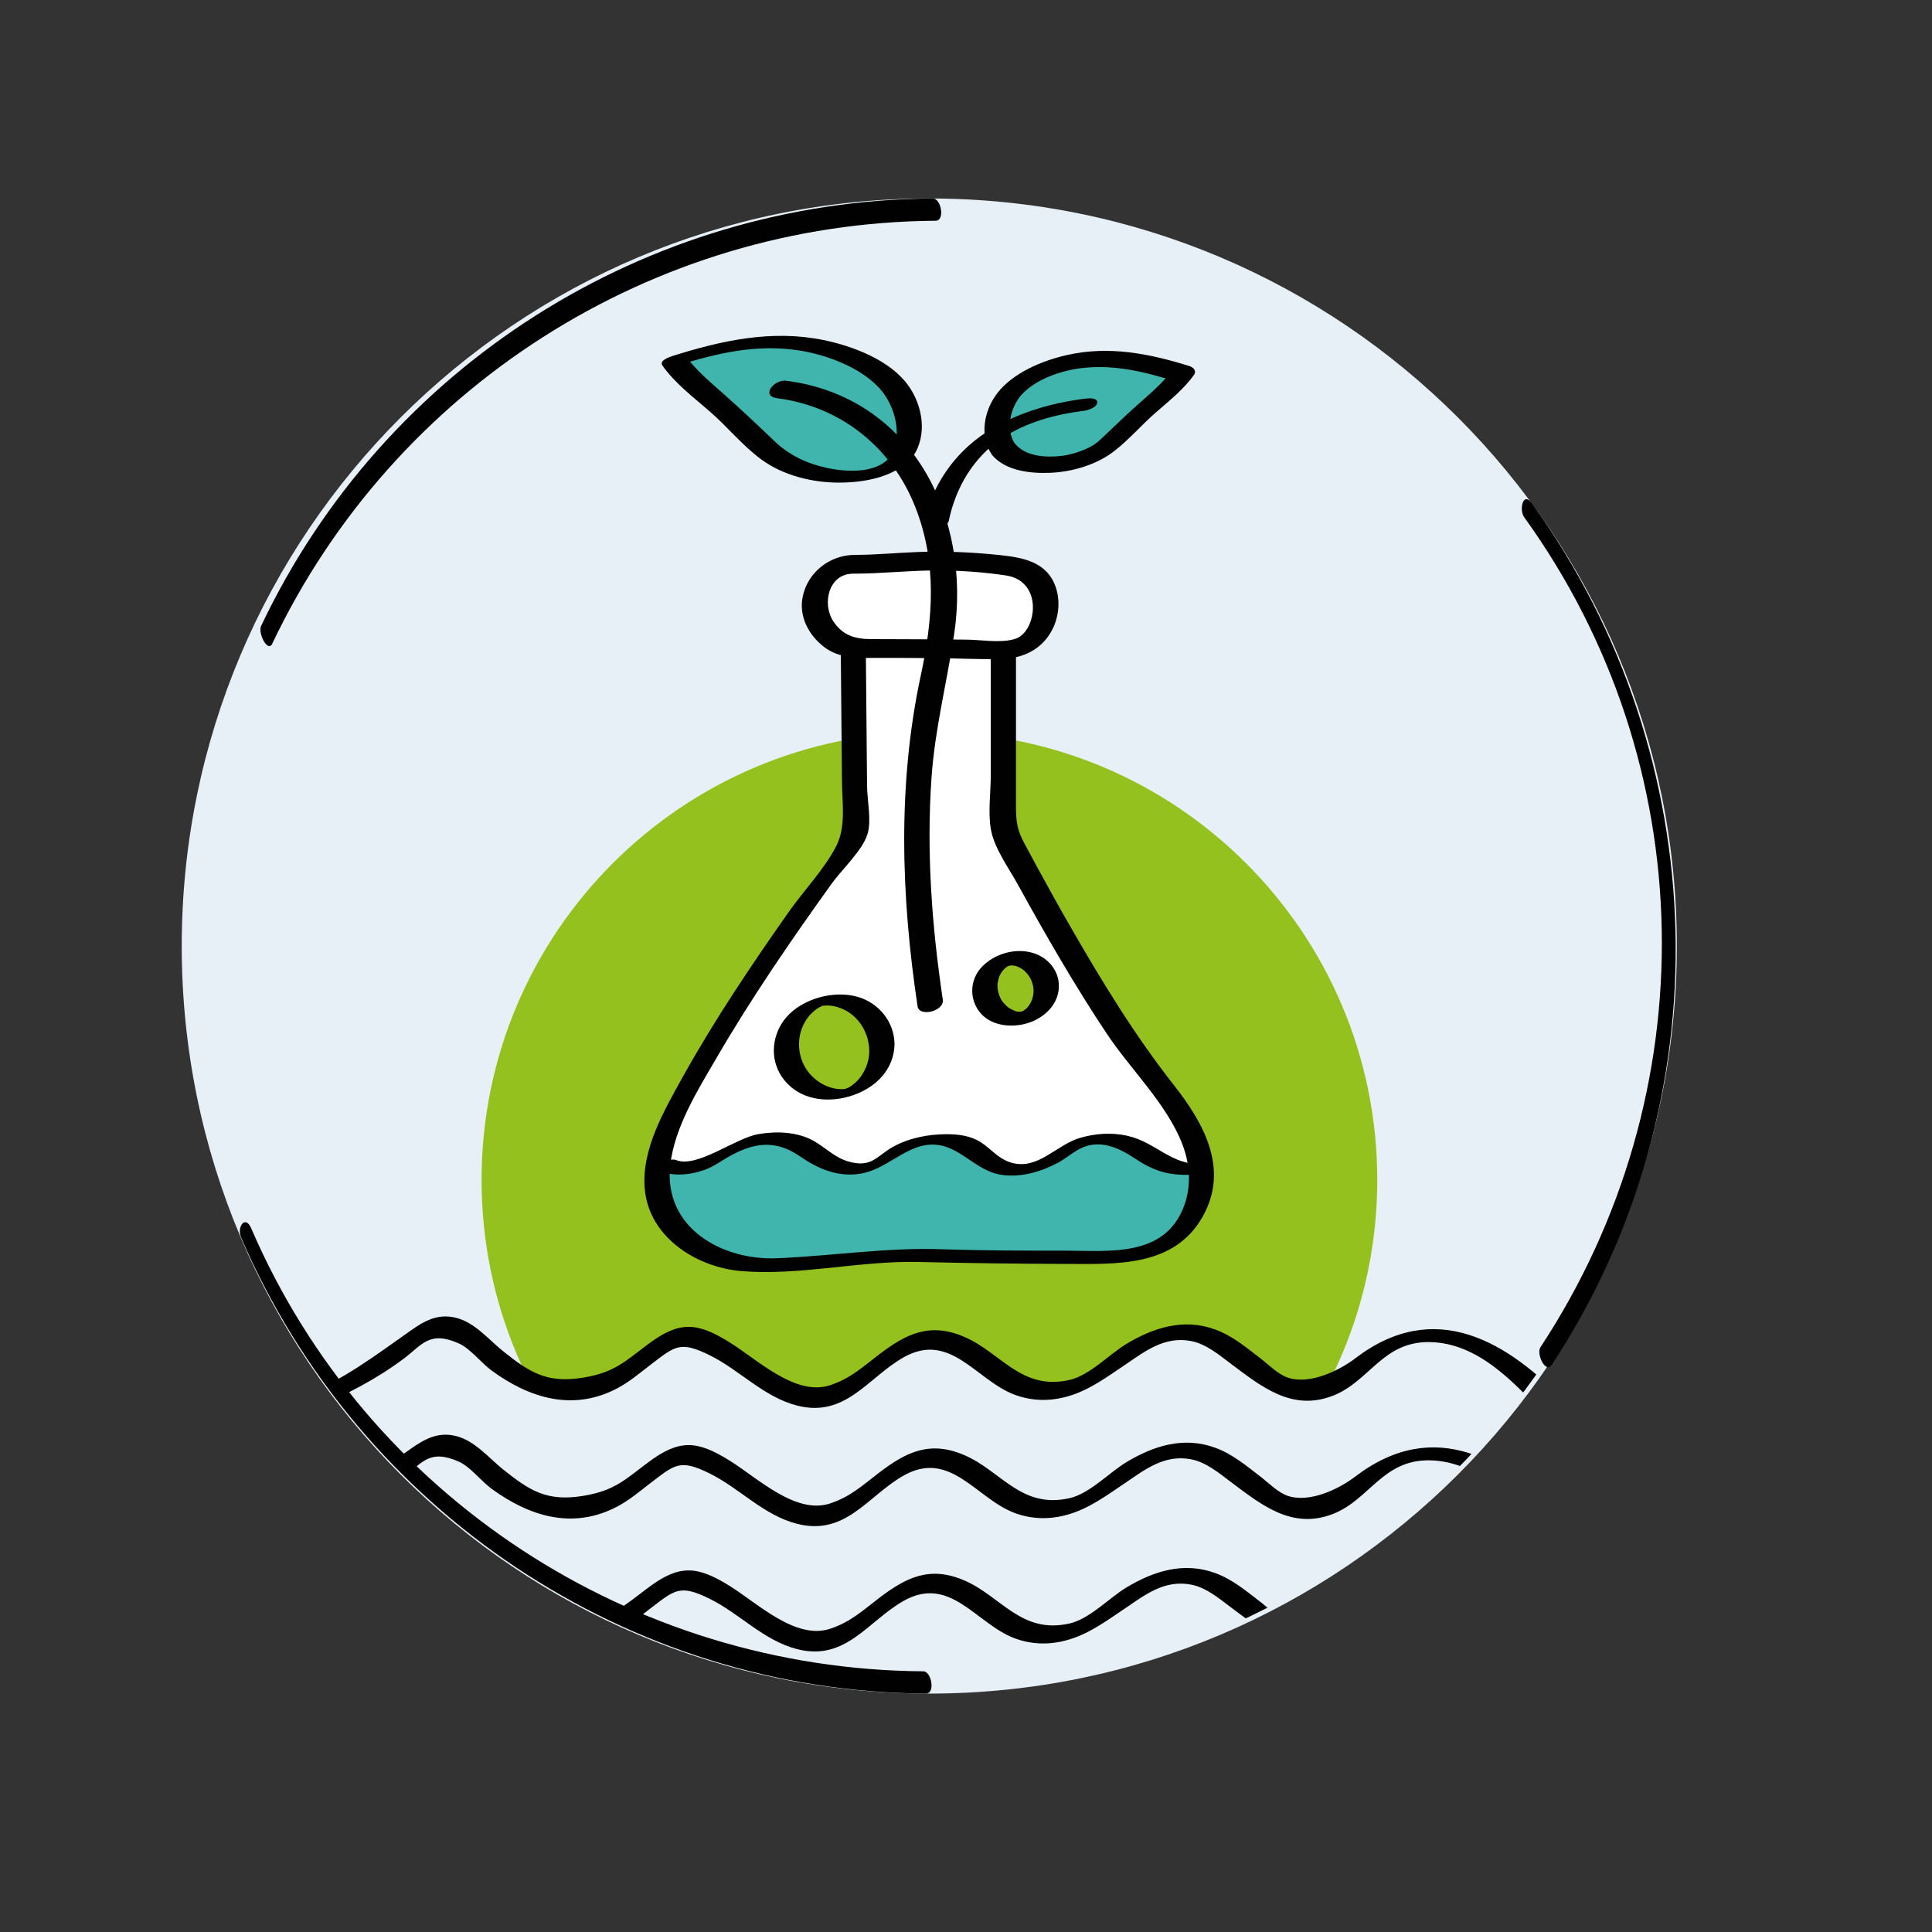
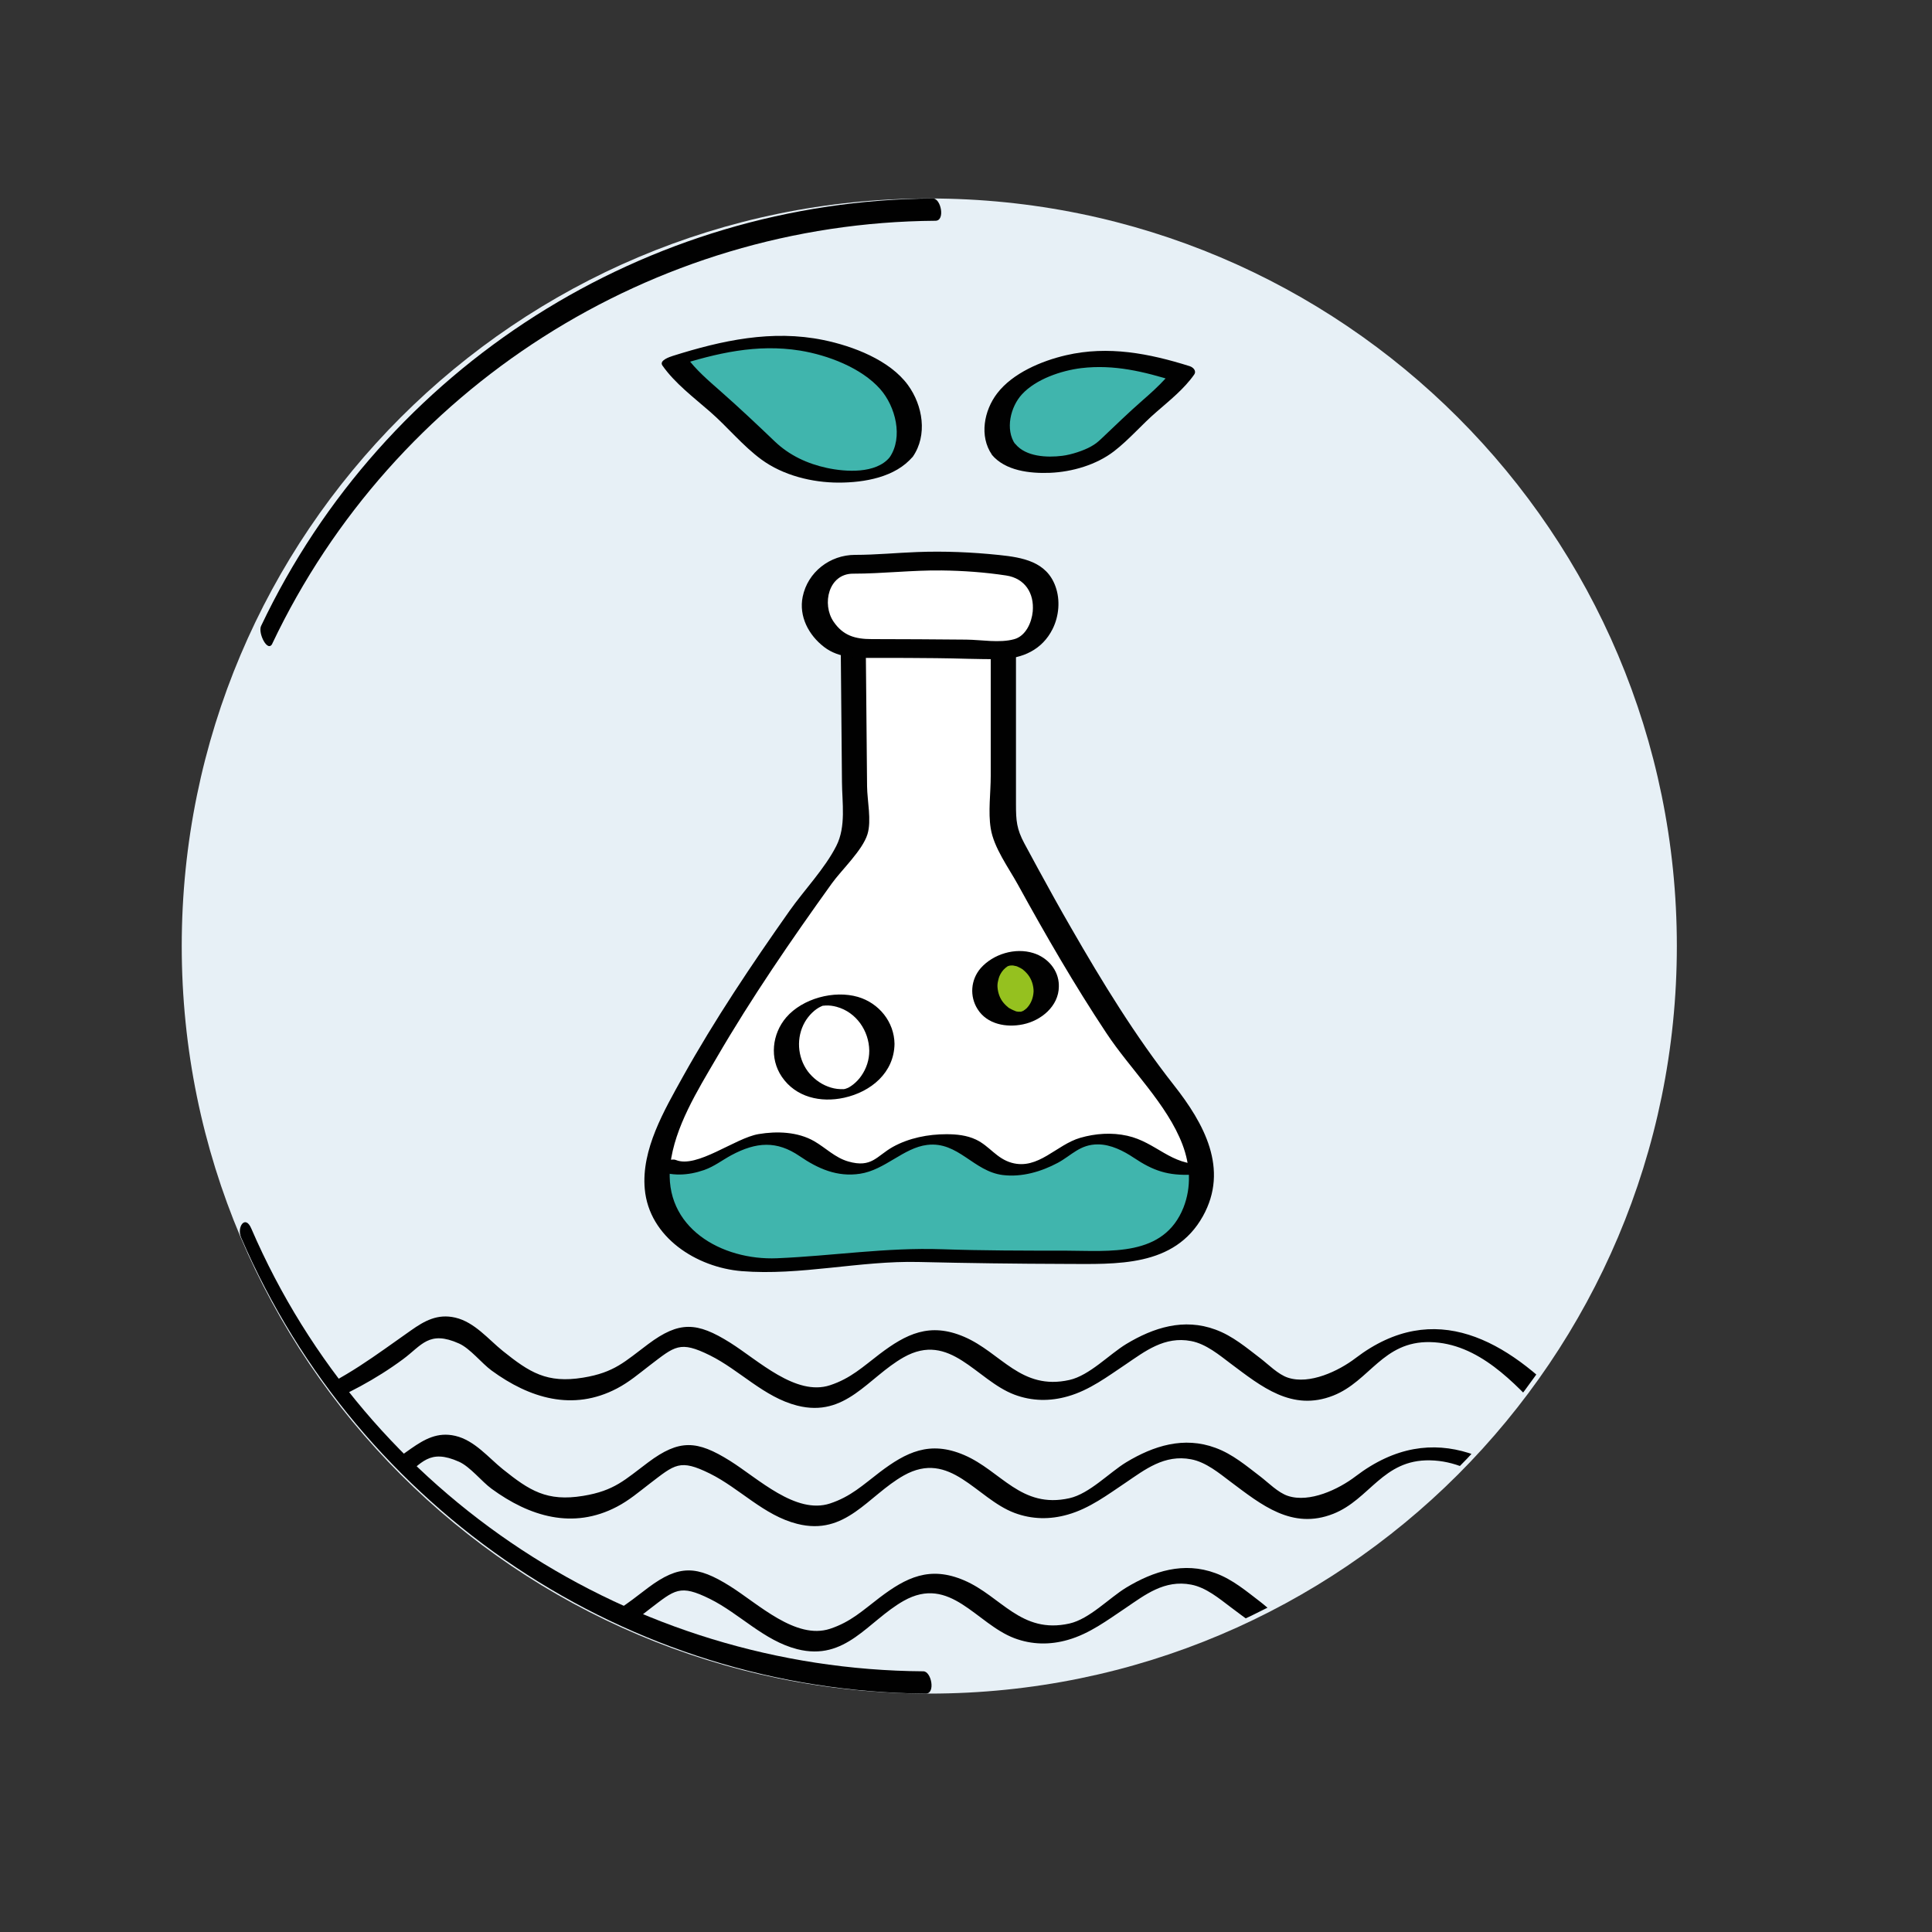
<svg xmlns="http://www.w3.org/2000/svg" id="Layer_1" viewBox="0 0 150 150">
  <rect x="0" y="0" width="150" height="150" fill="#333333" stroke="none" />
  <defs>
    <style>.cls-1{fill:none;}.cls-2{clip-path:url(#clippath);}.cls-3{fill:#010101;}.cls-4{fill:#e7f0f6;}.cls-5{fill:#fff;}.cls-6{fill:#40b5ad;}.cls-7{fill:#95c11f;}.cls-8{clip-path:url(#clippath-1);}.cls-9{clip-path:url(#clippath-2);}</style>
    <clipPath id="clippath">
      <rect class="cls-1" x="14.11" y="15.41" width="116.08" height="116.08" />
    </clipPath>
    <clipPath id="clippath-1">
      <path class="cls-1" d="m14.47,73.45c0,31.85,25.82,57.68,57.68,57.68s57.68-25.82,57.68-57.68S104.01,15.77,72.15,15.77,14.47,41.6,14.47,73.45" />
    </clipPath>
    <clipPath id="clippath-2">
      <rect class="cls-1" x="14.11" y="15.41" width="116.08" height="116.08" />
    </clipPath>
  </defs>
  <g class="cls-2">
    <path class="cls-4" d="m14.11,73.45c0,32.05,25.99,58.04,58.04,58.04s58.04-25.99,58.04-58.04S104.21,15.41,72.15,15.41,14.11,41.4,14.11,73.45" />
-     <path class="cls-7" d="m72.16,126.38c19.2,0,34.77-15.57,34.77-34.77s-15.57-34.77-34.77-34.77-34.77,15.57-34.77,34.77,15.57,34.77,34.77,34.77" />
  </g>
  <g class="cls-8">
    <path class="cls-4" d="m23.03,143.68c2.46-1,14.56,6.66,100.58,0,.53.56-1.32-33.69-1.92-34.32-4.65-4.92-10.29-8.26-16.44-3.58-1.32,1.01-3.58,2.08-5.26,1.52-.76-.25-1.52-1.03-2.12-1.49-1.09-.83-2.16-1.75-3.49-2.24-2.46-.91-4.81-.16-6.93,1.12-1.33.8-2.85,2.44-4.41,2.79-3.76.84-5.3-2.12-8.17-3.35-2.68-1.15-4.51-.22-6.57,1.34-1.3.99-2.24,1.89-3.85,2.42-2.66.87-5.56-1.93-7.76-3.31-2.57-1.61-3.94-1.69-6.36.12-1.8,1.34-2.59,2.2-5.05,2.6-2.81.46-4.16-.41-6.23-2.07-1.12-.9-2.19-2.24-3.69-2.59-1.38-.32-2.39.25-3.44.99-2.77,1.94-5.1,3.76-8.33,5.07-1.25.51-1.52,29.25-.56,28.86v6.12Z" />
    <path class="cls-3" d="m24.42,109.3c2.46-1,4.76-2.21,6.87-3.77,1.45-1.07,2.01-2.27,4.35-1.22.87.39,1.75,1.53,2.53,2.1,2.93,2.14,6.3,3.19,9.73,1.39.94-.49,1.71-1.15,2.53-1.78,1.98-1.51,2.34-1.95,4.69-.79,2.3,1.14,4.19,3.24,6.77,3.9,3.78.96,5.48-2.17,8.27-3.75,3.62-2.04,5.63,1.78,8.6,2.9,1.36.51,2.76.53,4.15.13,1.69-.48,3.08-1.54,4.49-2.48,1.49-1.01,3.01-2.21,5.08-1.81,1.16.22,2.18,1.08,3.07,1.75,2.37,1.77,4.76,3.75,7.97,2.48,2.83-1.12,3.84-4.22,7.5-4.15,3.77.07,6.57,3.18,8.84,5.59.53.56,2.43-.14,1.83-.77-4.65-4.92-10.29-8.26-16.44-3.58-1.32,1.01-3.58,2.08-5.26,1.52-.76-.25-1.52-1.03-2.12-1.49-1.09-.83-2.16-1.75-3.5-2.24-2.46-.91-4.81-.16-6.93,1.12-1.32.8-2.85,2.44-4.41,2.79-3.76.84-5.3-2.12-8.17-3.35-2.68-1.15-4.51-.22-6.57,1.34-1.3.99-2.24,1.89-3.85,2.42-2.66.87-5.56-1.93-7.76-3.31-2.57-1.61-3.94-1.69-6.36.12-1.8,1.34-2.6,2.2-5.05,2.6-2.81.46-4.16-.41-6.23-2.07-1.12-.9-2.19-2.24-3.69-2.59-1.38-.32-2.39.25-3.44.99-2.77,1.94-5.1,3.76-8.33,5.07-1.25.51-.13,1.34.84.94" />
    <path class="cls-3" d="m24.42,118.48c2.46-1,4.76-2.21,6.87-3.77,1.45-1.07,2.01-2.27,4.35-1.22.87.39,1.75,1.53,2.53,2.1,2.93,2.14,6.3,3.19,9.73,1.39.94-.49,1.71-1.15,2.53-1.78,1.98-1.51,2.34-1.95,4.69-.79,2.3,1.14,4.19,3.25,6.77,3.9,3.78.96,5.48-2.17,8.27-3.75,3.62-2.04,5.63,1.78,8.6,2.9,1.36.51,2.76.53,4.15.13,1.69-.48,3.08-1.54,4.49-2.48,1.49-1.01,3.01-2.21,5.08-1.81,1.16.22,2.18,1.08,3.07,1.75,2.37,1.77,4.76,3.75,7.97,2.48,2.83-1.12,3.84-4.22,7.5-4.15,3.77.07,6.57,3.18,8.84,5.59.53.56,2.43-.14,1.83-.77-4.65-4.92-10.29-8.26-16.44-3.58-1.32,1.01-3.58,2.08-5.26,1.52-.76-.25-1.52-1.03-2.12-1.49-1.09-.83-2.16-1.75-3.5-2.24-2.46-.91-4.81-.16-6.93,1.12-1.32.8-2.85,2.44-4.41,2.79-3.76.84-5.3-2.12-8.17-3.35-2.68-1.15-4.51-.22-6.57,1.34-1.3.99-2.24,1.89-3.85,2.42-2.66.87-5.56-1.93-7.76-3.31-2.57-1.61-3.94-1.69-6.36.12-1.8,1.34-2.6,2.2-5.05,2.6-2.81.46-4.16-.41-6.23-2.07-1.12-.9-2.19-2.24-3.69-2.59-1.38-.32-2.39.26-3.44.99-2.77,1.94-5.1,3.76-8.33,5.07-1.25.51-.13,1.34.84.94" />
    <path class="cls-3" d="m24.42,128.21c2.46-1,4.76-2.21,6.87-3.77,1.45-1.07,2.01-2.27,4.35-1.22.87.39,1.75,1.53,2.53,2.1,2.93,2.14,6.3,3.19,9.73,1.39.94-.49,1.71-1.15,2.53-1.78,1.98-1.51,2.34-1.95,4.69-.79,2.3,1.14,4.19,3.24,6.77,3.9,3.78.96,5.48-2.17,8.27-3.75,3.62-2.04,5.63,1.78,8.6,2.9,1.36.51,2.76.53,4.15.13,1.69-.48,3.08-1.54,4.49-2.48,1.49-1.01,3.01-2.21,5.08-1.81,1.16.22,2.18,1.08,3.07,1.75,2.37,1.77,4.76,3.75,7.97,2.48,2.83-1.12,3.84-4.22,7.5-4.15,3.77.07,6.57,3.18,8.84,5.59.53.56,2.43-.14,1.83-.77-4.65-4.92-10.29-8.26-16.44-3.58-1.32,1.01-3.58,2.08-5.26,1.52-.76-.25-1.52-1.03-2.12-1.49-1.09-.83-2.16-1.75-3.5-2.24-2.46-.91-4.81-.16-6.93,1.12-1.32.8-2.85,2.44-4.41,2.79-3.76.84-5.3-2.12-8.17-3.35-2.68-1.15-4.51-.22-6.57,1.34-1.3.99-2.24,1.89-3.85,2.42-2.66.87-5.56-1.93-7.76-3.31-2.57-1.61-3.94-1.69-6.36.12-1.8,1.34-2.6,2.2-5.05,2.6-2.81.46-4.16-.41-6.23-2.07-1.12-.9-2.19-2.24-3.69-2.59-1.38-.32-2.39.26-3.44.99-2.77,1.94-5.1,3.76-8.33,5.07-1.25.51-.13,1.34.84.94" />
    <path class="cls-3" d="m24.42,137.39c2.46-1,4.76-2.21,6.87-3.77,1.45-1.07,2.01-2.28,4.35-1.22.87.39,1.75,1.53,2.53,2.1,2.93,2.14,6.3,3.19,9.73,1.39.94-.49,1.71-1.15,2.53-1.78,1.98-1.52,2.34-1.95,4.69-.79,2.3,1.14,4.19,3.25,6.77,3.9,3.78.96,5.48-2.17,8.27-3.75,3.62-2.04,5.63,1.78,8.6,2.9,1.36.51,2.76.53,4.15.13,1.69-.48,3.08-1.54,4.49-2.48,1.49-1.01,3.01-2.21,5.08-1.81,1.16.22,2.18,1.08,3.07,1.75,2.37,1.77,4.76,3.75,7.97,2.48,2.83-1.12,3.84-4.22,7.5-4.15,3.77.07,6.57,3.18,8.84,5.59.53.56,2.43-.14,1.83-.77-4.65-4.92-10.29-8.26-16.44-3.58-1.32,1.01-3.58,2.08-5.26,1.52-.76-.25-1.52-1.03-2.12-1.49-1.09-.83-2.16-1.75-3.5-2.24-2.46-.91-4.81-.16-6.93,1.12-1.32.8-2.85,2.44-4.41,2.79-3.76.84-5.3-2.12-8.17-3.35-2.68-1.15-4.51-.22-6.57,1.34-1.3.99-2.24,1.89-3.85,2.42-2.66.87-5.56-1.93-7.76-3.31-2.57-1.61-3.94-1.69-6.36.12-1.8,1.34-2.6,2.2-5.05,2.6-2.81.46-4.16-.41-6.23-2.07-1.12-.9-2.19-2.24-3.69-2.59-1.38-.32-2.39.26-3.44.99-2.77,1.94-5.1,3.76-8.33,5.07-1.25.51-.13,1.34.84.94" />
  </g>
  <g class="cls-9">
    <path class="cls-3" d="m21.14,49.97c9.43-19.86,29.49-32.68,51.49-32.83.77,0,.43-1.73-.19-1.73-22.3.15-42.6,13.04-52.17,33.19-.26.55.52,2.12.88,1.36" />
-     <path class="cls-3" d="m118.34,40.16c13.82,19.16,14.23,44.73,1.26,64.44-.34.51.4,2.09.88,1.36,13.42-20.39,12.7-47.13-1.55-66.89-.68-.95-1.01.51-.59,1.09" />
    <path class="cls-3" d="m71.69,129.76c-22.6-.15-43.21-13.58-52.18-34.38-.47-1.1-1.14-.11-.79.7,9.15,21.22,30.01,35.25,53.16,35.41.77,0,.43-1.73-.19-1.73" />
    <path class="cls-5" d="m66.26,50.53c.04,4.8.09,9.6.13,14.39-8.4,11.31-13.9,20.33-14.97,24.08-.24.85-.78,2.74,0,4.71.74,1.86,2.28,2.87,2.91,3.27,4.27,2.71,8.69.1,18.28.52,2.37.1,6.21.11,13.91.13.83,0,2.64-.02,4.24-1.18,2.09-1.51,2.47-4,2.52-4.32.46-3.28-1.89-6.09-2.78-7.2-3.17-3.93-7.17-10.2-12.58-20.41v-13.61" />
    <path class="cls-6" d="m50.79,90.04c.26.11.59,3.33.59,3.33l1.74,2.56,2.52,1.61,3.7.95,3.08-.18,5.34-.59,6.19-.15,5.89.04,6.59-.11,3.3-.59,2.67-2.09,1.04-3.48-.78-.81-2.3-.58-3.33-1.39-2.59-.11-1.37.73-1.52,1.14-1.7.73-2.82-.7-2.59-1.61-2.78-.15-2.45.95-1.3.73-1,.48-1.96-.33-1.82-1.28-3.3-.99-2,.62-2,1.06-1.67.92-1.56-.15-1.82-.59Z" />
    <path class="cls-6" d="m69.97,35.48c-.84,1.1-2.22,1.29-3.31,1.44-.61.08-2.8.32-5.43-.92-2-.94-1.92-1.63-5.69-4.84-2.44-2.08-3.18-3.14-3.18-3.14,0,0,4.43-1.4,6.22-1.44,2.26-.06,4.54-.09,7.15,1.05,1.53.66,3.48,1.51,4.37,3.53.12.28,1.13,2.66-.13,4.32" />
    <path class="cls-3" d="m69.07,35.51c-1.06,1.28-3.39,1.14-4.87.82-1.53-.33-2.92-.98-4.05-2.06-1.38-1.32-2.76-2.62-4.2-3.89-.93-.82-1.96-1.69-2.68-2.71-.27.25-.54.5-.81.75,3.18-1,6.29-1.74,9.66-1.2,2.14.35,4.75,1.33,6.22,2.99,1.19,1.35,1.8,3.74.73,5.3-.44.64,1.49.4,1.8-.05,1.16-1.68.78-3.98-.38-5.57-1.42-1.94-4.27-3.02-6.56-3.49-3.99-.82-7.88.03-11.69,1.23-.24.08-1.09.35-.81.75.97,1.38,2.42,2.47,3.68,3.57,1.36,1.18,2.55,2.66,4.01,3.73,1.68,1.23,3.93,1.79,6,1.79,2,0,4.41-.42,5.74-2.01.29-.35-.25-.45-.5-.45-.42,0-1.02.16-1.3.5" />
    <path class="cls-6" d="m77.9,34.9c.66.87,1.75,1.02,2.61,1.13.48.07,2.21.25,4.28-.72,1.58-.74,1.51-1.28,4.49-3.81,1.92-1.64,2.5-2.47,2.5-2.47,0,0-3.49-1.1-4.9-1.13-1.78-.04-3.58-.07-5.63.82-1.21.52-2.74,1.19-3.44,2.78-.1.22-.89,2.09.1,3.4" />
    <path class="cls-3" d="m77,35.3c1.05,1.26,2.97,1.47,4.52,1.41,1.72-.07,3.61-.62,4.98-1.68,1.18-.91,2.16-2.08,3.29-3.05,1.02-.89,2.14-1.78,2.92-2.89.21-.3-.07-.57-.34-.66-3.15-.99-6.32-1.61-9.6-.85-1.9.44-4.14,1.38-5.35,2.96-1.02,1.33-1.4,3.32-.41,4.76.44.63,2.32-.06,1.81-.81-.79-1.14-.37-2.91.53-3.88,1.09-1.18,3.05-1.84,4.61-2.03,2.53-.3,4.86.27,7.26,1.02-.11-.22-.23-.44-.34-.66-.1.14.13-.15-.04.05-.12.14-.24.28-.37.42-.55.6-1.16,1.15-1.77,1.68-1.1.96-2.13,1.97-3.19,2.97-.29.27-.45.41-.83.62-.52.29-1.47.62-2.21.71-1.19.15-2.82.07-3.63-.91-.5-.6-2.38.12-1.81.81" />
    <path class="cls-5" d="m66.32,43.81c3.43.02,5.72-.65,11.95.12.55.07,1.42.19,2.08.85,1.05,1.04.82,2.68.8,2.85-.03.21-.25,1.45-1.29,2.24-.9.68-1.83.59-3.74.54-2.12-.05-6.89-.06-8.21-.06-1.27,0-2.04.02-2.88-.48-.12-.07-1.87-1.17-1.78-3.09.05-1.14.74-2.19,1.65-2.66.6-.31,1.17-.3,1.41-.3" />
-     <path class="cls-3" d="m73.2,77.62c-.85-5.7-1.28-11.45-.88-17.21.26-3.81,1.2-7.42,1.76-11.17,1.35-9.02-3.19-18.4-13.04-19.68-.94-.12-2.01,1.19-.69,1.36,4.97.64,8.91,3.86,10.71,8.44,1.71,4.33,1.38,8.65.43,13.08-1.82,8.47-1.53,17.17-.25,25.69.13.86,2.09.38,1.96-.52" />
-     <path class="cls-3" d="m84.35,30.94c-2.66.31-5.5,1.14-7.75,2.6-2.56,1.67-4.28,4.21-4.89,7.18-.13.65,1.83.34,1.95-.27.53-2.57,1.9-4.93,4.13-6.42,1.81-1.21,4.11-1.86,6.27-2.12.33-.04,1.05-.23,1.12-.62.08-.41-.6-.38-.83-.35" />
    <path class="cls-3" d="m65.28,50.79c.03,3.3.06,6.6.09,9.9.01,1.64.33,3.48-.44,4.99-.9,1.77-2.49,3.42-3.64,5.05-2.94,4.17-5.8,8.43-8.28,12.88-1.44,2.6-3.23,5.64-2.95,8.71.34,3.74,4.01,6.08,7.52,6.37,4.55.37,9.17-.82,13.75-.71,3.8.09,7.59.14,11.38.15,3.97.01,8.46.27,10.68-3.7,2.05-3.67.09-7.21-2.25-10.18-3.01-3.83-5.56-8-7.98-12.21-.88-1.52-1.73-3.06-2.57-4.6-.35-.65-.71-1.3-1.06-1.96-.6-1.12-.65-1.77-.65-3.04v-11.79c0-.52-1.96-.18-1.96.52v9.07c0,1.31-.21,2.8,0,4.08.24,1.5,1.37,3.02,2.12,4.38,2.15,3.91,4.39,7.79,6.86,11.51,1.85,2.8,4.72,5.52,5.91,8.66.6,1.59.7,3.28.08,4.87-1.53,3.87-5.72,3.37-9.16,3.36-3.2,0-6.39,0-9.59-.11-4.33-.15-8.51.52-12.81.7-4.28.18-8.85-2.37-8.29-7.25.34-2.94,2.13-5.8,3.59-8.3,2.72-4.68,5.8-9.16,8.96-13.56.75-1.04,2.38-2.57,2.76-3.81.33-1.06-.02-2.61-.03-3.72-.03-3.6-.07-7.2-.1-10.8,0-.52-1.97-.18-1.96.52" />
    <path class="cls-3" d="m66.24,44.54c2.3,0,4.59-.28,6.88-.25,1.66.02,3.34.14,4.99.39,1.47.22,2.2,1.38,2.07,2.8-.08.85-.54,1.91-1.45,2.15-1.13.31-2.55.04-3.71.03-2.44-.03-4.89-.03-7.34-.04-1.29,0-2.22-.27-2.96-1.35-.93-1.36-.4-3.73,1.51-3.73,1.13,0,1.49-1.46.16-1.46-1.96,0-3.68,1.34-4.07,3.25-.31,1.52.46,2.98,1.66,3.9,1.19.92,2.69.85,4.12.85,1.53,0,3.07,0,4.6.02,1.65.01,3.3.1,4.95.07,1.74-.03,3.27-.73,4.07-2.33.5-1,.61-2.24.23-3.3-.69-1.94-2.56-2.26-4.38-2.45-2.11-.22-4.24-.31-6.36-.23-1.61.06-3.21.22-4.82.22-1.13,0-1.49,1.46-.16,1.46" />
    <path class="cls-3" d="m50.88,90.82c1.25.52,2.52.46,3.79.02.79-.28,1.39-.76,2.11-1.15,1.96-1.05,3.54-1.13,5.3.07,1.43.98,2.92,1.64,4.69,1.37,1.94-.29,3.38-2.02,5.22-2.24,2.41-.29,3.59,2.06,5.87,2.34,1.47.18,2.98-.26,4.27-.95,1.06-.57,1.72-1.44,3.12-1.43.99,0,1.99.51,2.78,1.04,1.51,1.01,2.65,1.4,4.52,1.31.55-.03,2.13-.89.84-.82-2.47.12-3.62-1.7-5.87-2.2-1.21-.27-2.47-.18-3.65.16-1.86.54-3.26,2.51-5.32,1.94-1.18-.33-1.72-1.3-2.77-1.8-.72-.34-1.51-.42-2.3-.42-1.42,0-2.9.29-4.15.98-1.27.71-1.64,1.66-3.46,1.14-1.03-.29-1.77-1.07-2.66-1.58-1.27-.73-2.89-.79-4.31-.55-1.82.3-4.8,2.69-6.43,2.01-.44-.19-2.22.52-1.6.78" />
    <path class="cls-7" d="m81.23,76.73c0,1.3-1.07,2.36-2.38,2.36s-2.38-1.06-2.38-2.36,1.07-2.36,2.38-2.36,2.38,1.06,2.38,2.36" />
    <path class="cls-3" d="m80.25,76.85c0,.46-.12.85-.33,1.17-.06.08-.12.17-.19.24.1-.11,0,0-.02.02-.04.03-.08.07-.12.1-.01.01-.17.11-.06.05.12-.07-.06.03-.07.04-.02.01-.04.02-.05.03-.07.04-.07.04,0,0,.07-.04.07-.04,0,0-.04.02-.08.03-.12.05.08-.08.2-.05.07-.03-.02,0-.04.01-.06.02-.11.02-.08.02.08-.01,0,0-.13.02-.13.02-.22.03.21.01-.02,0-.04,0-.09,0-.13,0-.21,0,.17.04-.04,0-.04,0-.09-.02-.13-.02-.04,0-.08-.02-.12-.03.07.02.08.03.03,0-.17-.06-.41-.18-.52-.25-.11-.08-.31-.27-.43-.42-.25-.31-.4-.71-.44-1.14-.02-.19,0-.38.05-.57.05-.24.12-.4.21-.55.05-.09.11-.17.18-.25.03-.03.05-.06.08-.09-.11.12.03-.02.05-.04.03-.03.06-.05.09-.08.01-.01.18-.11.06-.05-.12.07.06-.03.07-.04.2-.12,0-.02,0,0,0-.01.16-.06.17-.07-.08.08-.2.05-.07.03.1-.02.23,0-.01,0,.04,0,.09-.01.13-.02.22-.04-.21,0,.02,0,.04,0,.09,0,.13,0,.22,0-.17-.04.04,0,.06.01.13.03.19.04.2.04-.08-.03.03,0,.07.02.14.05.2.08.11.05.22.11.33.18-.03-.02-.06-.05.02.02.05.05.11.09.16.14.08.08.16.16.23.25.29.37.44.84.44,1.34,0,.15.28.24.38.26.23.05.51.02.73-.04.36-.1.86-.31.85-.74-.02-1.17-.86-2.14-1.97-2.49-1.42-.45-3.13.07-4.1,1.17-.78.9-.87,2.19-.24,3.18.74,1.18,2.24,1.45,3.53,1.18,1.41-.29,2.76-1.41,2.78-2.92,0-.42-.51-.46-.85-.41-.26.04-.52.11-.74.25-.13.08-.37.24-.37.41" />
-     <path class="cls-7" d="m68.47,81.33c0,2.02-1.66,3.67-3.71,3.67s-3.71-1.64-3.71-3.67,1.66-3.67,3.71-3.67,3.71,1.64,3.71,3.67" />
    <path class="cls-3" d="m67.49,81.59c0,.69-.22,1.37-.62,1.94-.17.25-.39.48-.63.67-.1.08-.22.16-.34.23.06-.03-.08.04-.07.03-.1.05-.12.06-.04.02-.05.02-.09.03-.14.05-.16.05.21,0-.07.02.18-.02-.04,0-.08.01-.18.03.2,0-.11,0-.3,0,.03,0-.15,0-.33-.01-.65-.08-.96-.2-.62-.23-1.18-.67-1.57-1.19-.81-1.11-.9-2.63-.22-3.82.3-.52.78-1,1.28-1.22-.04.02-.13.06.05-.02.24-.1-.14-.01.12-.03-.04,0-.18.02.03,0,.33-.03-.08,0,.11-.01.29-.02.59.02.88.1,1.53.42,2.51,1.87,2.53,3.4,0,.36,1.97.06,1.96-.52-.02-1.7-1.2-3.17-2.84-3.65-1.86-.54-4.29.12-5.56,1.58-1.11,1.29-1.32,3.19-.35,4.62,1.08,1.59,3.01,2.03,4.83,1.63,2.1-.46,3.89-1.95,3.92-4.19,0-.34-1.95-.07-1.96.52" />
  </g>
</svg>